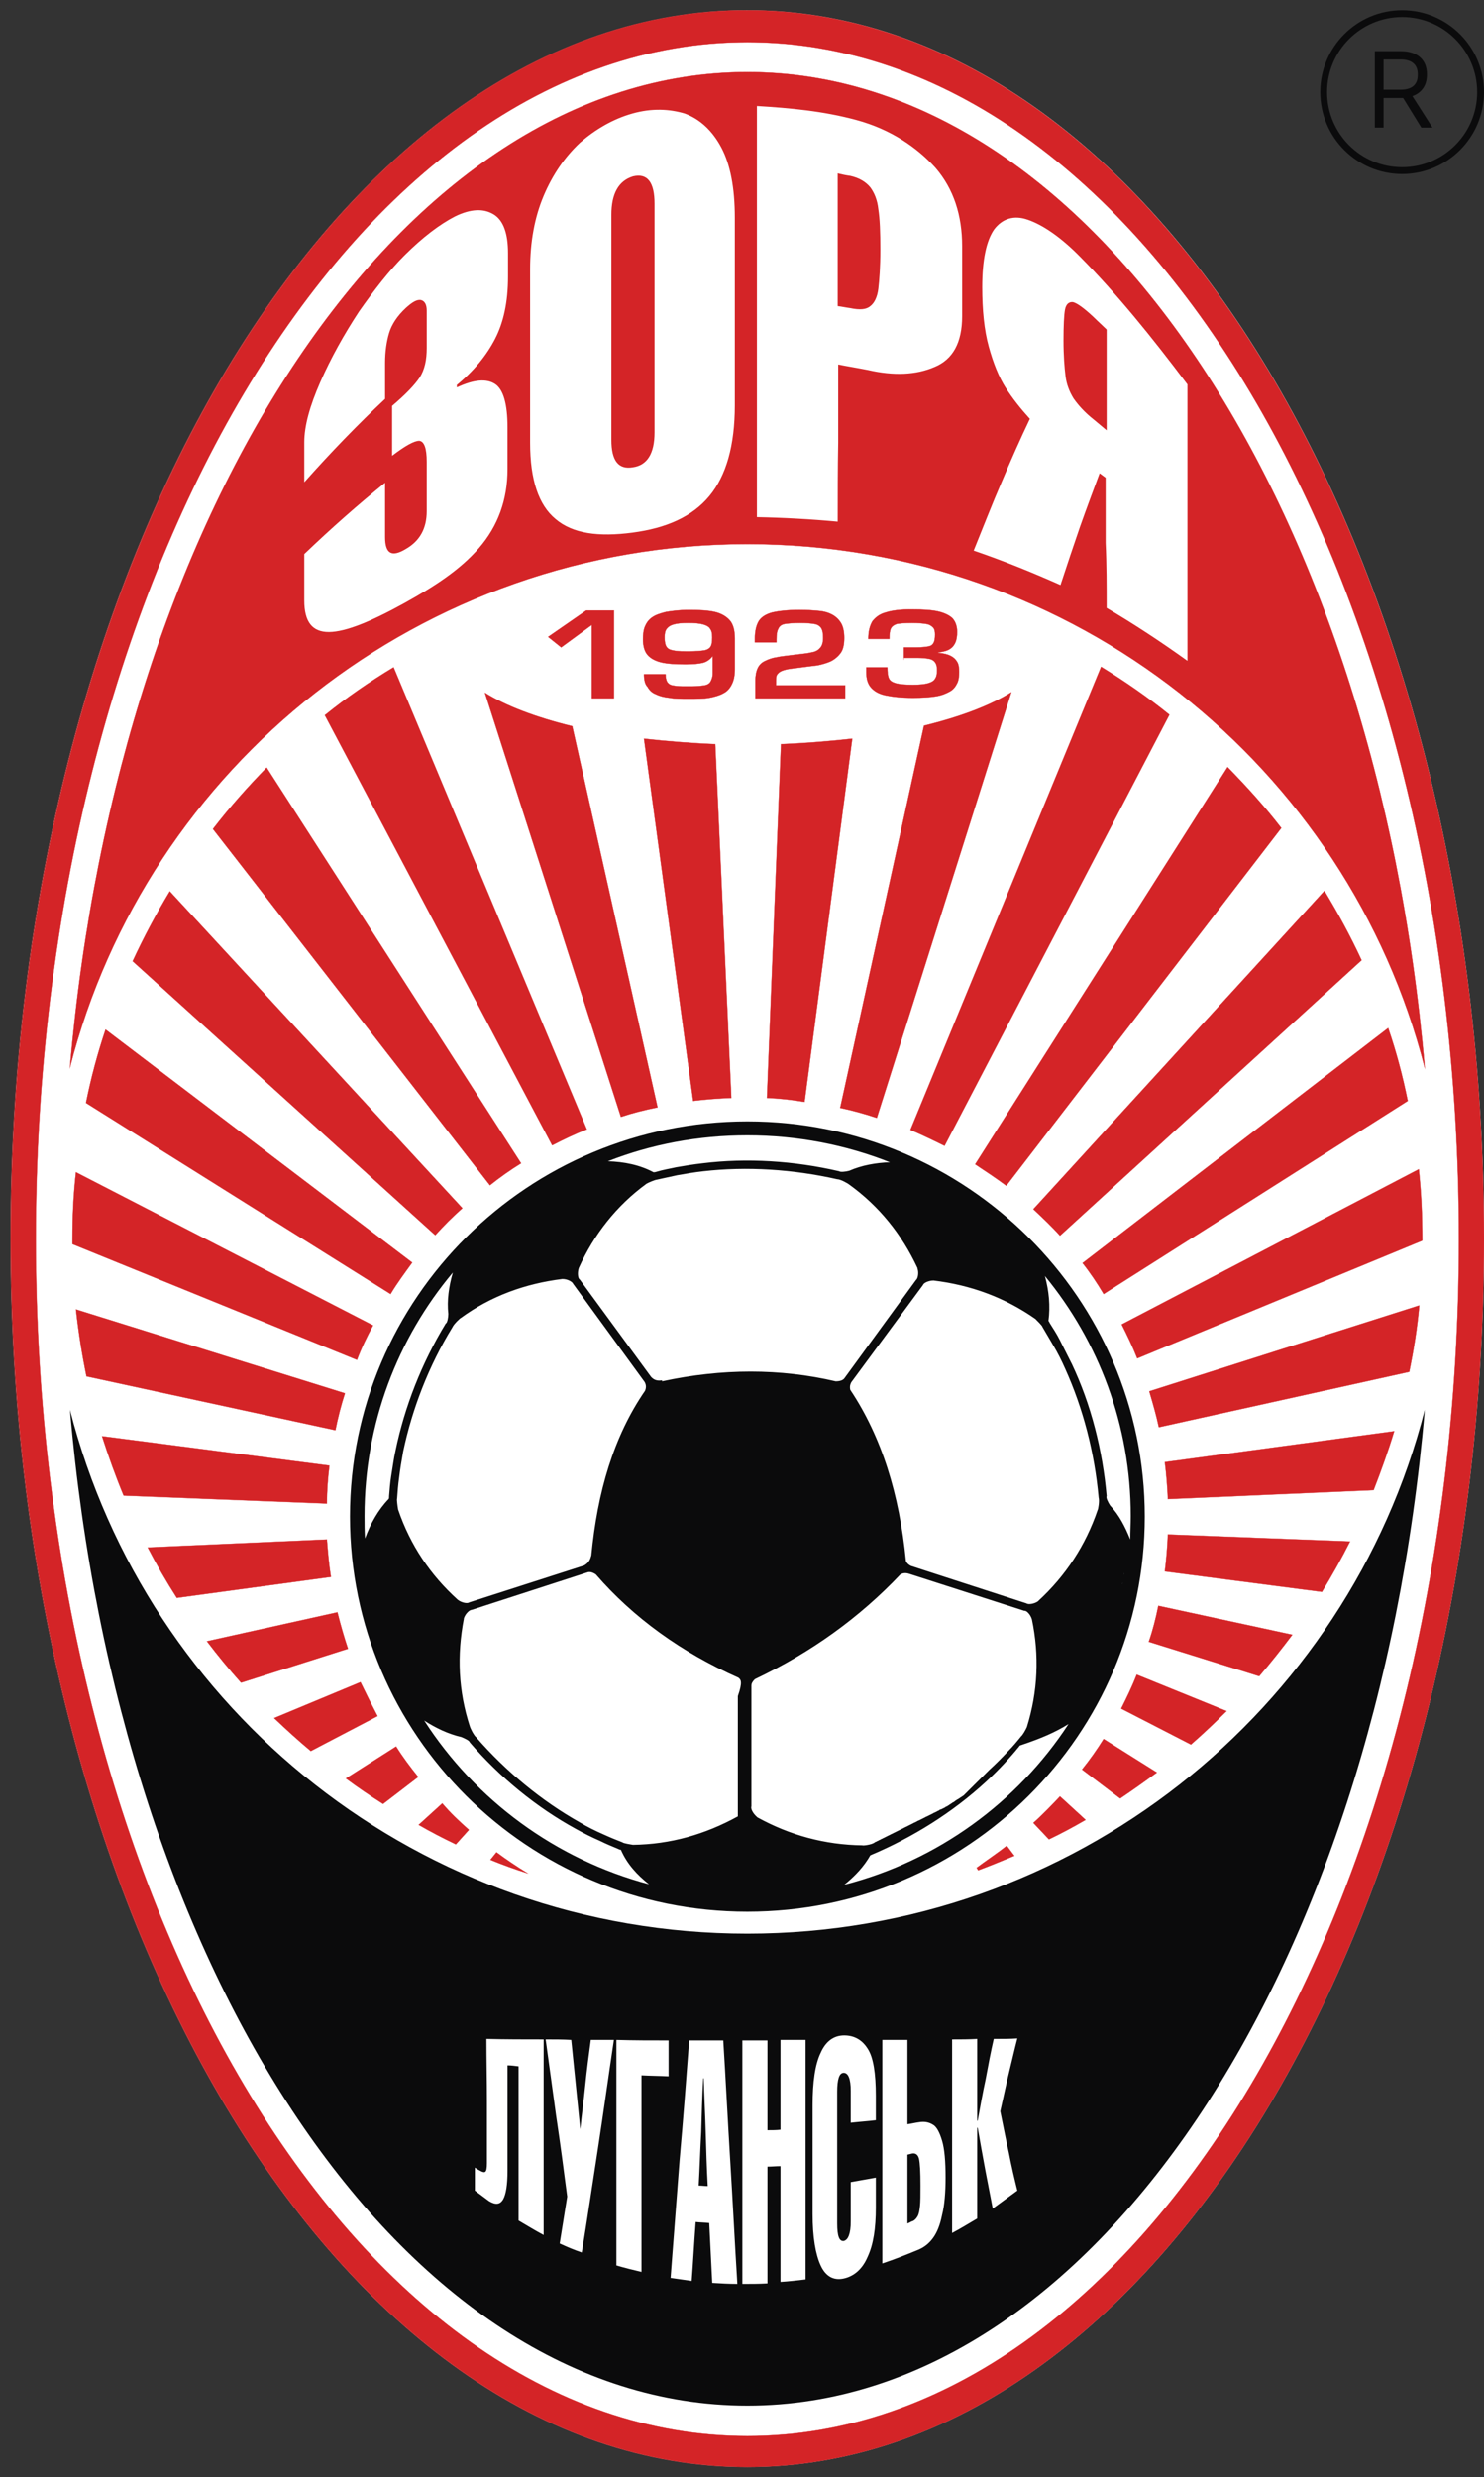
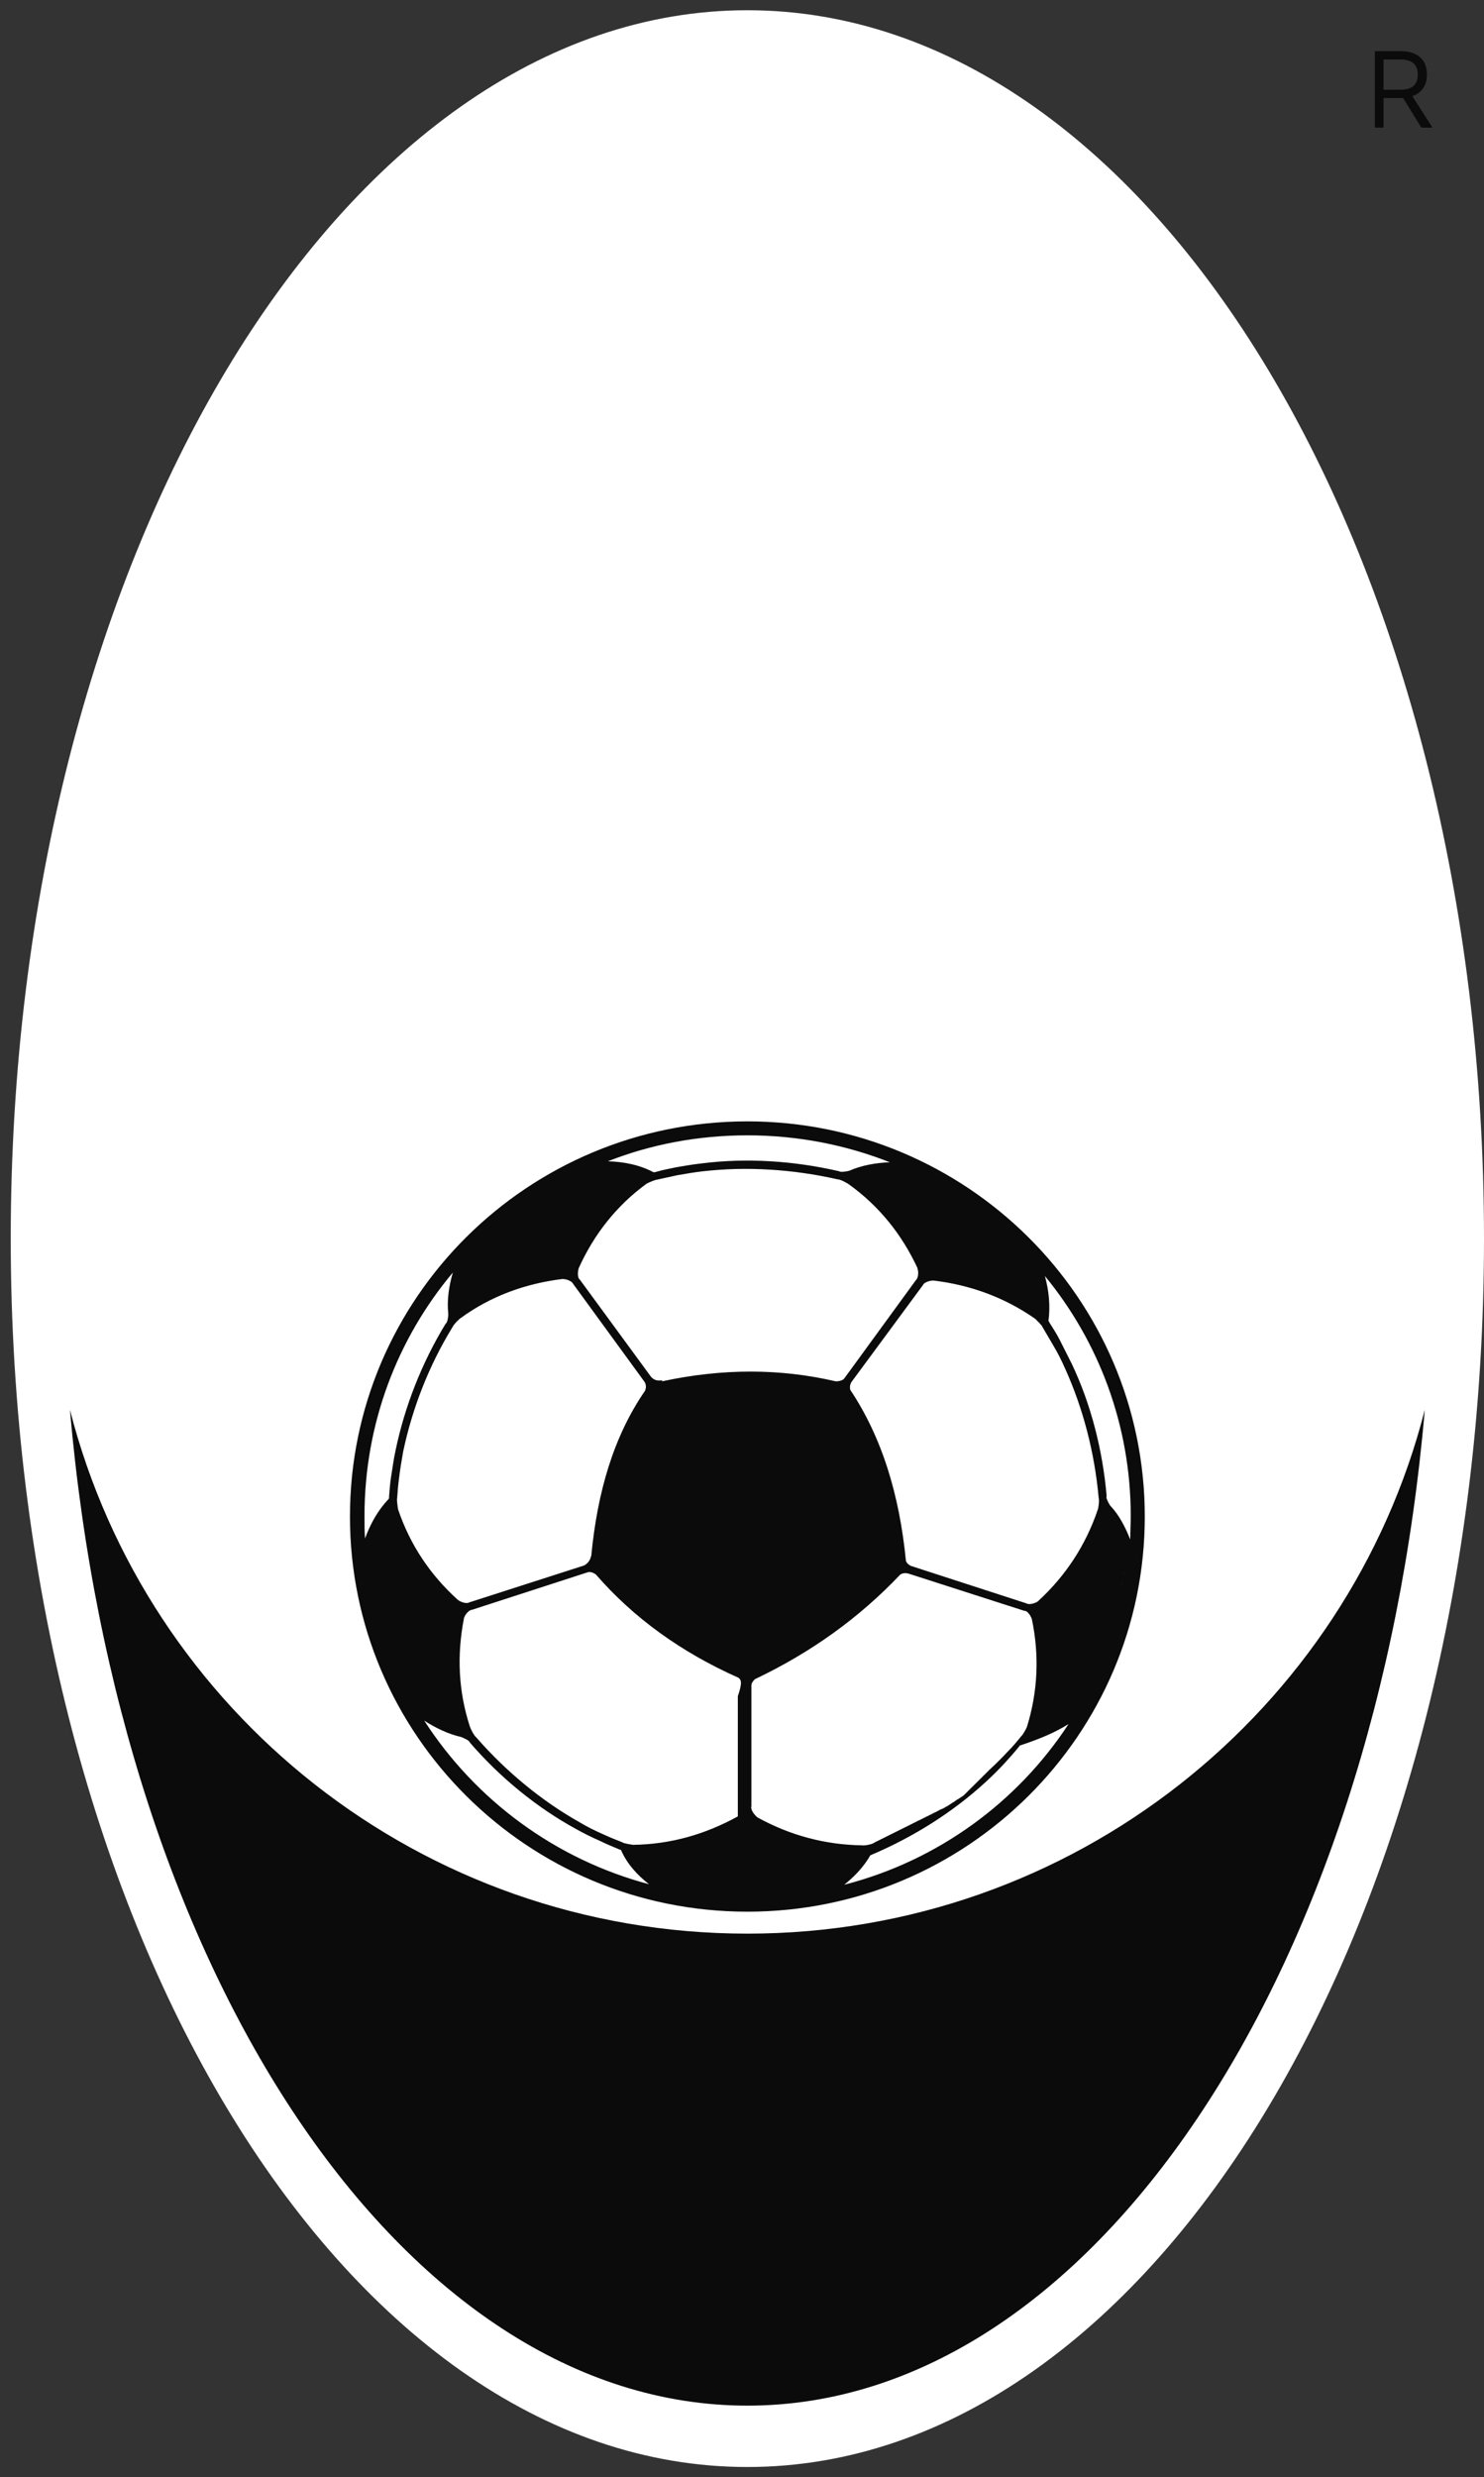
<svg xmlns="http://www.w3.org/2000/svg" width="145" height="242" viewBox="0 0 145 242" fill="none">
  <rect x="0" y="0" width="145" height="242" fill="#333333" stroke="none" />
  <path d="M145 121C145 187.239 112.787 241 73.024 241C33.261 241 1.049 187.288 1.049 121C1.049 54.712 33.261 1 73.024 1C112.787 1 145 54.712 145 121Z" fill="white" />
  <path fill-rule="evenodd" clip-rule="evenodd" d="M87.979 153.803C84.007 157.994 79.301 161.406 73.76 164.038C73.564 164.233 73.417 164.428 73.417 164.672V176.467C73.319 176.711 73.613 177.198 73.957 177.491L74.005 177.54C77.192 179.294 80.624 180.22 84.253 180.269C84.302 180.318 85.184 180.22 85.478 179.977C85.528 179.928 85.626 179.928 85.675 179.879C85.724 179.83 85.822 179.83 85.871 179.782C85.92 179.733 86.018 179.733 86.067 179.684C86.116 179.635 86.214 179.635 86.263 179.587C86.312 179.538 86.41 179.538 86.459 179.489L86.655 179.392L86.851 179.294L87.047 179.197C87.096 179.148 87.195 179.148 87.243 179.099L87.44 179.002L87.636 178.904L87.832 178.807L88.028 178.709C88.077 178.661 88.175 178.661 88.224 178.612L88.42 178.514C88.469 178.466 88.567 178.466 88.616 178.417L88.812 178.319L89.009 178.222L89.205 178.124C89.254 178.076 89.303 178.076 89.401 178.027L89.597 177.929C89.646 177.881 89.695 177.881 89.793 177.832L89.989 177.734L90.185 177.637L90.381 177.54C90.43 177.491 90.48 177.491 90.578 177.442L90.774 177.345L90.97 177.247L91.166 177.15C91.215 177.101 91.264 177.101 91.362 177.052L91.558 176.955C91.607 176.906 91.656 176.906 91.754 176.857C91.803 176.808 91.852 176.76 91.95 176.76L92.147 176.662L92.343 176.565C92.392 176.516 92.441 176.467 92.539 176.467C92.588 176.419 92.637 176.37 92.686 176.37C92.735 176.321 92.784 176.272 92.833 176.272C92.882 176.224 92.931 176.175 92.98 176.175C93.029 176.126 93.078 176.077 93.127 176.077L93.274 175.98C93.323 175.931 93.372 175.882 93.421 175.882C93.47 175.834 93.519 175.785 93.568 175.785L93.715 175.687L93.862 175.59L94.01 175.492L94.157 175.395C94.206 175.346 94.255 175.297 94.304 175.249C94.353 175.2 94.402 175.151 94.451 175.103L94.598 174.956C94.647 174.908 94.696 174.859 94.745 174.81C94.794 174.761 94.843 174.713 94.892 174.664C94.941 174.615 94.99 174.566 95.039 174.518L95.186 174.371C95.235 174.323 95.284 174.274 95.333 174.225C95.382 174.176 95.431 174.128 95.481 174.079C95.529 174.03 95.579 173.981 95.628 173.933C95.677 173.884 95.726 173.835 95.775 173.787C95.824 173.738 95.873 173.689 95.922 173.64C95.971 173.592 96.02 173.543 96.069 173.494C96.118 173.445 96.167 173.397 96.216 173.348C96.265 173.299 96.314 173.25 96.363 173.202C96.412 173.153 96.461 173.104 96.51 173.055C96.559 173.007 96.608 172.958 96.657 172.909C97.295 172.324 97.883 171.739 98.471 171.106C98.962 170.618 99.403 170.082 99.795 169.595C99.893 169.546 100.236 168.961 100.334 168.717C101.413 165.257 101.56 161.699 100.825 158.189C100.678 157.702 100.285 157.312 100.089 157.361L88.862 153.754C88.42 153.608 88.175 153.705 87.979 153.803ZM83.076 135.769C86.165 140.399 87.881 146.004 88.518 152.487C88.616 152.73 88.812 152.877 89.009 152.974L100.285 156.63C100.481 156.776 101.07 156.678 101.413 156.435L101.462 156.386C104.11 153.949 106.071 150.976 107.248 147.515C107.297 147.466 107.444 146.638 107.346 146.297C106.953 141.91 105.826 137.572 104.061 133.673C103.717 132.893 103.325 132.113 102.884 131.382C102.541 130.797 102.198 130.212 101.854 129.627C101.854 129.53 101.364 129.042 101.168 128.847C98.177 126.752 94.843 125.533 91.215 125.094C90.725 125.094 90.234 125.338 90.185 125.533L83.174 135.038C83.027 135.33 83.027 135.525 83.076 135.769ZM64.69 134.94C70.573 133.673 76.212 133.673 81.654 134.94C82.046 134.94 82.39 134.843 82.537 134.599L89.499 125.046C89.695 124.899 89.793 124.315 89.646 123.925V123.876C88.126 120.61 85.92 117.832 82.929 115.687C82.88 115.639 82.144 115.2 81.801 115.2C77.487 114.225 72.976 113.933 68.71 114.42C67.828 114.518 66.994 114.664 66.161 114.81C65.474 114.956 64.837 115.103 64.151 115.249C64.052 115.249 63.415 115.492 63.17 115.639C60.228 117.783 58.022 120.61 56.551 123.876C56.404 124.315 56.453 124.899 56.649 124.997L63.611 134.501C63.955 134.891 64.347 134.891 64.69 134.843V134.94ZM57.777 151.951C58.365 145.809 59.934 140.35 63.023 135.866C63.17 135.525 63.121 135.232 62.974 134.989L56.012 125.436C55.914 125.192 55.423 124.948 54.982 124.948H54.933C51.354 125.387 47.971 126.605 45.029 128.75C44.98 128.75 44.343 129.335 44.196 129.676C41.891 133.429 40.273 137.621 39.391 141.813C39.243 142.641 39.096 143.518 38.998 144.347C38.9 145.029 38.851 145.712 38.802 146.394C38.753 146.492 38.851 147.174 38.9 147.466C40.077 150.927 42.038 153.852 44.735 156.289C45.127 156.581 45.666 156.678 45.862 156.532L57.09 152.925C57.581 152.633 57.679 152.292 57.777 151.951ZM72.142 163.892C66.553 161.406 61.895 158.043 58.218 153.803C57.924 153.608 57.63 153.51 57.385 153.608L46.108 157.263C45.862 157.263 45.47 157.653 45.323 158.092V158.141C44.637 161.699 44.784 165.208 45.912 168.669C45.912 168.717 46.255 169.497 46.549 169.741C49.442 173.055 52.923 175.931 56.649 178.027C57.385 178.466 58.169 178.856 58.953 179.197C59.591 179.489 60.179 179.733 60.817 179.977C60.915 180.074 61.552 180.172 61.846 180.22C65.523 180.172 68.906 179.197 72.093 177.442V165.696C72.584 164.282 72.388 164.087 72.142 163.892ZM104.404 168.425C99.403 176.077 91.607 181.78 82.488 184.12C83.517 183.291 84.4 182.365 85.037 181.244C89.205 179.489 93.078 177.052 96.314 174.079C96.951 173.494 97.589 172.86 98.177 172.227C98.618 171.739 99.06 171.252 99.452 170.765C99.55 170.667 99.599 170.57 99.648 170.521C101.854 169.79 103.129 169.205 104.404 168.425ZM102.099 124.656C107.346 131.041 110.484 139.229 110.484 148.1C110.484 148.88 110.435 149.611 110.435 150.391C109.944 149.172 109.356 148.003 108.473 147.077C108.277 146.784 108.032 146.297 108.13 146.15C107.738 141.666 106.61 137.231 104.747 133.283C104.355 132.503 103.963 131.723 103.57 130.943C103.276 130.358 102.933 129.822 102.59 129.286C102.541 129.189 102.492 129.091 102.443 129.042C102.639 127.58 102.492 126.118 102.099 124.656ZM59.395 113.445C63.611 111.788 68.22 110.911 73.025 110.911C77.928 110.911 82.635 111.837 86.949 113.543C85.576 113.592 84.204 113.835 82.978 114.371C82.635 114.469 82.095 114.518 81.997 114.42C77.585 113.397 72.976 113.104 68.661 113.64C67.779 113.738 66.896 113.884 66.063 114.03C65.425 114.176 64.788 114.274 64.151 114.469C64.004 114.518 63.905 114.518 63.856 114.518C62.484 113.787 60.964 113.494 59.395 113.445ZM35.664 150.293C35.615 149.562 35.615 148.831 35.615 148.1C35.615 139.034 38.851 130.748 44.245 124.315C43.852 125.679 43.656 127.044 43.803 128.36C43.803 128.701 43.705 129.237 43.558 129.286C41.205 133.137 39.538 137.426 38.655 141.666C38.459 142.544 38.361 143.372 38.214 144.25C38.116 144.883 38.067 145.517 38.018 146.15C38.018 146.297 38.018 146.394 37.969 146.443C36.939 147.515 36.204 148.831 35.664 150.293ZM63.415 184.071C54.247 181.634 46.451 175.834 41.45 168.084C42.578 168.815 43.803 169.4 45.078 169.692C45.421 169.838 45.862 170.033 45.912 170.228C48.853 173.64 52.432 176.565 56.257 178.661C57.041 179.099 57.826 179.489 58.61 179.83C59.199 180.123 59.787 180.367 60.375 180.61C60.473 180.659 60.571 180.708 60.669 180.708C61.258 182.072 62.238 183.145 63.415 184.071ZM73.025 186.752C51.55 186.752 34.194 169.449 34.194 148.149C34.194 126.8 51.599 109.546 73.025 109.546C94.451 109.546 111.856 126.849 111.856 148.149C111.856 169.449 94.5 186.752 73.025 186.752ZM109.65 154.778C109.65 154.729 109.699 154.631 109.699 154.583C109.699 154.631 109.65 154.68 109.65 154.778ZM109.797 153.9C109.797 153.803 109.846 153.754 109.846 153.657C109.846 153.705 109.797 153.803 109.797 153.9ZM139.215 137.718C134.459 192.747 106.659 235.005 73.025 235.005C39.391 235.005 11.591 192.747 6.835 137.718C14.336 167.109 41.107 188.896 73.025 188.896C104.894 188.896 131.713 167.109 139.215 137.718Z" fill="#0B0B0C" />
-   <path fill-rule="evenodd" clip-rule="evenodd" d="M98.373 180.318L99.108 181.292C97.931 181.78 96.755 182.267 95.578 182.706L95.431 182.462C96.411 181.731 97.441 181.049 98.373 180.318ZM73.024 1H72.975C33.261 1 1.049 54.761 1.049 121C1.049 187.287 33.261 241 73.024 241C112.787 241 145 187.239 145 121C145 54.761 112.787 1.049 73.024 1ZM103.57 175.492L106.07 177.783C104.894 178.465 103.717 179.099 102.491 179.684L100.971 178.075C101.903 177.247 102.736 176.37 103.57 175.492ZM107.835 169.887L113.032 173.153C111.856 174.03 110.679 174.859 109.453 175.687L105.727 172.86C106.512 171.885 107.198 170.911 107.835 169.887ZM111.071 163.599L119.848 167.158C118.72 168.279 117.592 169.351 116.366 170.423L109.551 166.914C110.091 165.842 110.63 164.72 111.071 163.599ZM113.18 156.873L126.27 159.7C125.241 161.065 124.162 162.43 123.034 163.746L112.248 160.383C112.64 159.262 112.934 158.092 113.18 156.873ZM114.111 149.903L131.909 150.586C131.075 152.243 130.144 153.9 129.163 155.508L113.817 153.51C113.964 152.34 114.062 151.122 114.111 149.903ZM113.817 142.836L136.223 139.814C135.635 141.764 134.949 143.664 134.213 145.565L114.111 146.443C114.062 145.224 113.964 144.006 113.817 142.836ZM112.297 135.915L138.675 127.531C138.479 129.725 138.136 131.869 137.694 134.014L113.229 139.424C112.983 138.254 112.64 137.084 112.297 135.915ZM109.6 129.383L138.626 114.225C138.871 116.467 138.969 118.758 138.969 121.049V121.195L111.12 132.698C110.679 131.577 110.14 130.456 109.6 129.383ZM105.776 123.388L135.635 100.431C136.42 102.722 137.057 105.11 137.547 107.547L107.835 126.41C107.198 125.338 106.512 124.314 105.776 123.388ZM100.971 118.124L129.408 87.028C130.732 89.221 131.958 91.463 133.037 93.803L103.57 120.708C102.736 119.781 101.854 118.953 100.971 118.124ZM95.284 113.738L119.946 74.94C121.809 76.841 123.574 78.79 125.192 80.886L98.324 115.833C97.343 115.102 96.313 114.42 95.284 113.738ZM88.959 110.374L107.59 65.143C109.895 66.556 112.15 68.116 114.258 69.822L92.293 111.934C91.214 111.398 90.087 110.862 88.959 110.374ZM82.095 108.23L90.283 70.894C93.862 70.017 96.804 68.896 98.814 67.629L85.674 109.205C84.497 108.815 83.272 108.474 82.095 108.23ZM74.936 107.255L76.309 72.698C78.712 72.6 81.065 72.405 83.272 72.162L78.614 107.645C77.437 107.45 76.162 107.304 74.936 107.255ZM67.729 107.547L62.924 72.162C65.13 72.405 67.484 72.6 69.886 72.698L71.455 107.255C70.181 107.304 68.955 107.401 67.729 107.547ZM60.669 109.107L47.382 67.677C49.392 68.945 52.334 70.066 55.913 70.943L64.248 108.181C63.022 108.425 61.846 108.717 60.669 109.107ZM53.952 111.885L31.741 69.871C33.85 68.165 36.105 66.605 38.458 65.192L57.335 110.326C56.207 110.764 55.08 111.301 53.952 111.885ZM47.872 115.785L20.808 80.984C22.426 78.888 24.191 76.889 26.054 74.989L50.912 113.64C49.882 114.274 48.853 115.005 47.872 115.785ZM42.528 120.659L12.963 93.9C14.042 91.561 15.267 89.27 16.591 87.076L45.175 118.027C44.244 118.855 43.361 119.733 42.528 120.659ZM38.164 126.41L8.403 107.742C8.894 105.305 9.531 102.917 10.315 100.578L40.273 123.34C39.537 124.363 38.802 125.338 38.164 126.41ZM34.879 132.844L7.079 121.536C7.079 121.39 7.079 121.195 7.079 121.049C7.079 118.855 7.178 116.662 7.423 114.517L36.448 129.481C35.86 130.553 35.321 131.674 34.879 132.844ZM32.771 139.716L8.452 134.452C8.011 132.308 7.668 130.163 7.423 127.921L33.703 136.11C33.31 137.328 33.016 138.498 32.771 139.716ZM31.938 146.881L12.081 146.101C11.296 144.201 10.61 142.3 9.972 140.301L32.183 143.177C32.035 144.396 31.938 145.614 31.938 146.881ZM32.33 154.046L17.278 156.093C16.248 154.485 15.316 152.876 14.434 151.171L31.938 150.391C32.035 151.609 32.134 152.828 32.33 154.046ZM33.997 161.065L23.553 164.379C22.377 163.063 21.298 161.747 20.219 160.334L32.967 157.507C33.261 158.677 33.605 159.895 33.997 161.065ZM36.889 167.645L30.369 171.057C29.143 170.033 27.966 168.961 26.789 167.84L35.222 164.331C35.762 165.452 36.301 166.524 36.889 167.645ZM40.861 173.591L37.429 176.223C36.203 175.443 34.977 174.615 33.801 173.738L38.704 170.618C39.341 171.642 40.076 172.617 40.861 173.591ZM45.813 178.758L44.538 180.171C43.312 179.586 42.087 178.953 40.91 178.27L43.214 176.175C43.999 177.101 44.881 177.929 45.813 178.758ZM51.549 182.998C50.324 182.608 49.098 182.17 47.921 181.682L48.51 180.951C49.49 181.682 50.52 182.365 51.549 182.998ZM88.322 64.461V63.242H89.547C90.087 63.242 90.479 63.193 90.724 63.145C90.969 63.096 91.116 62.998 91.214 62.803C91.312 62.657 91.361 62.365 91.361 61.975C91.361 61.682 91.312 61.439 91.165 61.292C91.018 61.146 90.822 61 90.479 60.951C90.185 60.903 89.694 60.854 89.106 60.854C88.42 60.854 87.929 60.903 87.635 60.951C87.341 61.049 87.145 61.195 87.047 61.39C86.949 61.585 86.9 61.926 86.9 62.413H84.84C84.84 61.682 84.987 61.146 85.233 60.708C85.527 60.318 85.968 59.976 86.556 59.83C87.145 59.635 87.978 59.538 89.008 59.538C90.136 59.538 91.018 59.587 91.656 59.733C92.293 59.879 92.783 60.123 93.077 60.415C93.372 60.756 93.519 61.195 93.519 61.731C93.519 62.121 93.47 62.462 93.372 62.706C93.273 62.95 93.126 63.193 92.832 63.388C92.538 63.583 92.146 63.681 91.656 63.73V63.778C92.195 63.827 92.587 63.924 92.881 64.071C93.175 64.217 93.372 64.412 93.519 64.656C93.666 64.899 93.715 65.24 93.715 65.63C93.715 66.069 93.666 66.459 93.519 66.751C93.372 67.044 93.175 67.336 92.832 67.531C92.489 67.726 92.048 67.921 91.459 68.019C90.871 68.116 90.136 68.165 89.204 68.165C88.076 68.165 87.194 68.067 86.507 67.921C85.821 67.775 85.38 67.483 85.086 67.141C84.791 66.8 84.644 66.313 84.644 65.679V65.192H86.704C86.704 65.679 86.753 66.069 86.851 66.264C86.949 66.508 87.194 66.654 87.537 66.751C87.88 66.849 88.42 66.898 89.204 66.898C89.841 66.898 90.332 66.849 90.675 66.751C91.018 66.654 91.263 66.508 91.361 66.313C91.508 66.118 91.558 65.825 91.558 65.484C91.558 65.143 91.508 64.899 91.361 64.704C91.263 64.558 91.067 64.412 90.773 64.363C90.528 64.314 90.136 64.266 89.645 64.266H88.322V64.461ZM82.585 66.946V68.214H73.809V66.459C73.809 65.972 73.907 65.533 74.054 65.24C74.201 64.948 74.446 64.704 74.789 64.558C75.084 64.412 75.476 64.266 75.868 64.217C76.26 64.119 76.849 64.071 77.584 63.973C78.368 63.876 78.957 63.827 79.3 63.73C79.643 63.681 79.938 63.535 80.134 63.291C80.33 63.096 80.428 62.755 80.428 62.316C80.428 61.877 80.379 61.585 80.232 61.341C80.085 61.146 79.888 61 79.545 60.951C79.251 60.903 78.81 60.854 78.172 60.854C77.535 60.854 77.045 60.903 76.701 60.951C76.407 61 76.162 61.146 76.064 61.39C75.917 61.634 75.868 61.975 75.868 62.462V62.755H73.76V62.365C73.76 61.634 73.907 61.049 74.152 60.659C74.397 60.269 74.887 59.976 75.476 59.83C76.113 59.684 76.996 59.587 78.123 59.587C78.908 59.587 79.545 59.635 80.035 59.684C80.575 59.733 81.016 59.879 81.359 60.074C81.703 60.269 81.997 60.561 82.193 60.903C82.389 61.244 82.487 61.731 82.487 62.316C82.487 62.95 82.389 63.437 82.144 63.778C81.899 64.119 81.555 64.412 81.163 64.607C80.722 64.802 80.33 64.899 79.888 64.997C79.447 65.046 78.712 65.143 77.584 65.289C77.045 65.338 76.653 65.435 76.407 65.533C76.162 65.63 76.015 65.777 75.917 65.923C75.819 66.069 75.819 66.362 75.819 66.703V66.946H82.585ZM69.592 62.267C69.592 61.877 69.543 61.634 69.396 61.439C69.298 61.244 69.053 61.097 68.71 61C68.367 60.903 67.876 60.854 67.239 60.854C66.601 60.854 66.16 60.903 65.817 61C65.474 61.097 65.278 61.244 65.13 61.439C64.983 61.634 64.934 61.926 64.934 62.267C64.934 62.608 64.983 62.852 65.032 62.998C65.082 63.145 65.18 63.291 65.327 63.388C65.474 63.486 65.719 63.535 66.013 63.583C66.307 63.632 66.749 63.632 67.288 63.632C68.023 63.632 68.514 63.583 68.808 63.535C69.102 63.486 69.347 63.34 69.445 63.145C69.543 62.998 69.592 62.706 69.592 62.267ZM62.924 65.874H65.032C65.032 66.166 65.082 66.41 65.18 66.605C65.278 66.751 65.425 66.898 65.67 66.946C65.915 66.995 66.209 67.044 66.65 67.044H67.68C68.17 67.044 68.563 66.995 68.857 66.946C69.151 66.898 69.347 66.751 69.445 66.556C69.543 66.362 69.641 66.118 69.641 65.777V64.071C69.396 64.412 69.053 64.656 68.661 64.753C68.268 64.85 67.68 64.899 66.994 64.899C66.013 64.899 65.18 64.85 64.591 64.704C64.003 64.558 63.562 64.314 63.267 63.973C62.973 63.632 62.826 63.096 62.826 62.462C62.826 61.975 62.875 61.536 63.022 61.195C63.169 60.854 63.365 60.561 63.709 60.318C64.052 60.074 64.493 59.928 65.082 59.782C65.67 59.684 66.405 59.587 67.337 59.587C68.367 59.587 69.2 59.635 69.837 59.782C70.475 59.928 70.965 60.22 71.308 60.61C71.651 61 71.799 61.634 71.799 62.365V65.387C71.799 65.972 71.701 66.459 71.504 66.849C71.308 67.239 71.063 67.531 70.671 67.726C70.328 67.921 69.837 68.067 69.298 68.165C68.759 68.262 68.072 68.262 67.288 68.262C66.552 68.262 65.915 68.262 65.425 68.165C64.934 68.116 64.493 68.019 64.101 67.824C63.709 67.677 63.464 67.434 63.267 67.093C63.022 66.849 62.924 66.41 62.924 65.874ZM59.982 59.684V68.214H57.825V61.049L54.834 63.242L53.559 62.218L57.286 59.635H59.982V59.684ZM73.024 7.044C106.61 7.044 134.458 49.302 139.214 104.331C131.713 74.94 104.943 53.153 73.024 53.153C41.155 53.153 14.336 74.891 6.834 104.282C11.59 49.302 39.439 7.044 73.024 7.044ZM73.024 4.119C111.414 4.119 142.548 56.467 142.548 121.049C142.548 185.63 111.414 237.978 73.024 237.978C34.634 237.978 3.5 185.63 3.5 121.049C3.5 56.467 34.634 4.119 73.024 4.119Z" fill="#D42427" />
-   <path d="M73.025 1C112.738 1 144.951 54.761 144.951 121C144.951 187.287 112.738 241 72.975 241C33.212 241 1 187.239 1 121C1 54.761 33.212 1 72.926 1M98.373 180.318L99.108 181.292C97.931 181.78 96.755 182.267 95.578 182.706L95.431 182.462C96.412 181.731 97.441 181.049 98.373 180.318ZM103.57 175.492L106.07 177.783C104.894 178.465 103.717 179.099 102.491 179.684L100.971 178.075C101.903 177.247 102.736 176.37 103.57 175.492ZM107.836 169.887L113.033 173.153C111.856 174.03 110.679 174.859 109.453 175.687L105.727 172.86C106.512 171.885 107.198 170.911 107.836 169.887ZM111.071 163.599L119.848 167.158C118.72 168.279 117.592 169.351 116.367 170.423L109.552 166.914C110.091 165.842 110.63 164.72 111.071 163.599ZM113.18 156.873L126.271 159.7C125.241 161.065 124.162 162.43 123.035 163.746L112.248 160.383C112.64 159.262 112.935 158.092 113.18 156.873ZM114.111 149.903L131.909 150.586C131.076 152.243 130.144 153.9 129.163 155.508L113.817 153.51C113.964 152.34 114.062 151.122 114.111 149.903ZM113.817 142.836L136.224 139.814C135.635 141.764 134.949 143.664 134.213 145.565L114.111 146.443C114.062 145.224 113.964 144.006 113.817 142.836ZM112.297 135.915L138.675 127.531C138.479 129.725 138.136 131.869 137.695 134.014L113.229 139.424C112.984 138.254 112.64 137.084 112.297 135.915ZM109.601 129.383L138.626 114.225C138.871 116.467 138.969 118.758 138.969 121.049V121.195L111.12 132.698C110.679 131.577 110.14 130.456 109.601 129.383ZM105.776 123.388L135.635 100.431C136.42 102.722 137.057 105.11 137.547 107.547L107.836 126.41C107.198 125.338 106.512 124.314 105.776 123.388ZM100.971 118.124L129.409 87.028C130.732 89.221 131.958 91.463 133.037 93.803L103.57 120.708C102.736 119.781 101.854 118.953 100.971 118.124ZM95.284 113.738L119.946 74.94C121.809 76.841 123.574 78.79 125.192 80.886L98.324 115.833C97.343 115.102 96.314 114.42 95.284 113.738ZM88.959 110.374L107.59 65.143C109.895 66.556 112.15 68.116 114.258 69.822L92.293 111.934C91.215 111.398 90.087 110.862 88.959 110.374ZM82.095 108.23L90.283 70.894C93.862 70.017 96.804 68.896 98.814 67.629L85.674 109.205C84.497 108.815 83.272 108.474 82.095 108.23ZM74.937 107.255L76.309 72.698C78.712 72.6 81.065 72.405 83.272 72.162L78.614 107.645C77.437 107.45 76.162 107.304 74.937 107.255ZM67.729 107.547L62.924 72.162C65.131 72.405 67.484 72.6 69.887 72.698L71.456 107.255C70.181 107.304 68.955 107.401 67.729 107.547ZM60.669 109.107L47.382 67.677C49.392 68.945 52.334 70.066 55.913 70.943L64.248 108.181C63.023 108.425 61.846 108.717 60.669 109.107ZM53.952 111.885L31.742 69.871C33.85 68.165 36.105 66.605 38.459 65.192L57.335 110.326C56.207 110.764 55.08 111.301 53.952 111.885ZM47.872 115.785L20.808 80.984C22.426 78.888 24.191 76.889 26.054 74.989L50.912 113.64C49.883 114.274 48.853 115.005 47.872 115.785ZM42.528 120.659L12.963 93.9C14.042 91.561 15.268 89.27 16.591 87.076L45.176 118.027C44.244 118.855 43.362 119.733 42.528 120.659ZM38.164 126.41L8.403 107.742C8.894 105.305 9.531 102.917 10.316 100.578L40.273 123.34C39.537 124.363 38.802 125.338 38.164 126.41ZM34.88 132.844L7.08 121.536C7.08 121.39 7.08 121.195 7.08 121.049C7.08 118.855 7.178 116.662 7.423 114.517L36.448 129.481C35.86 130.553 35.321 131.674 34.88 132.844ZM32.771 139.716L8.453 134.452C8.011 132.308 7.668 130.163 7.423 127.921L33.703 136.11C33.31 137.328 33.016 138.498 32.771 139.716ZM31.938 146.881L12.081 146.101C11.296 144.201 10.61 142.3 9.972 140.301L32.183 143.177C32.036 144.396 31.938 145.614 31.938 146.881ZM32.33 154.046L17.278 156.093C16.248 154.485 15.317 152.876 14.434 151.171L31.938 150.391C32.036 151.609 32.134 152.828 32.33 154.046ZM33.997 161.065L23.554 164.379C22.377 163.063 21.298 161.747 20.22 160.334L32.967 157.507C33.261 158.677 33.605 159.895 33.997 161.065ZM36.89 167.645L30.369 171.057C29.143 170.033 27.966 168.961 26.79 167.84L35.223 164.331C35.762 165.452 36.301 166.524 36.89 167.645ZM40.861 173.591L37.429 176.223C36.203 175.443 34.977 174.615 33.801 173.738L38.704 170.618C39.341 171.642 40.077 172.617 40.861 173.591ZM45.813 178.758L44.538 180.171C43.313 179.586 42.087 178.953 40.91 178.27L43.215 176.175C43.999 177.101 44.882 177.929 45.813 178.758ZM51.55 182.998C50.324 182.608 49.098 182.17 47.921 181.682L48.51 180.951C49.49 181.682 50.52 182.365 51.55 182.998ZM88.322 64.461V63.242H89.547C90.087 63.242 90.479 63.193 90.724 63.145C90.969 63.096 91.116 62.998 91.215 62.803C91.312 62.657 91.362 62.365 91.362 61.975C91.362 61.682 91.312 61.439 91.165 61.292C91.018 61.146 90.822 61 90.479 60.951C90.185 60.903 89.695 60.854 89.106 60.854C88.42 60.854 87.93 60.903 87.635 60.951C87.341 61.049 87.145 61.195 87.047 61.39C86.949 61.585 86.9 61.926 86.9 62.413H84.841C84.841 61.682 84.988 61.146 85.233 60.708C85.527 60.318 85.968 59.976 86.557 59.83C87.145 59.635 87.978 59.538 89.008 59.538C90.136 59.538 91.018 59.587 91.656 59.733C92.293 59.879 92.783 60.123 93.078 60.415C93.372 60.756 93.519 61.195 93.519 61.731C93.519 62.121 93.47 62.462 93.372 62.706C93.274 62.95 93.127 63.193 92.832 63.388C92.538 63.583 92.146 63.681 91.656 63.73V63.778C92.195 63.827 92.587 63.924 92.882 64.071C93.176 64.217 93.372 64.412 93.519 64.656C93.666 64.899 93.715 65.24 93.715 65.63C93.715 66.069 93.666 66.459 93.519 66.751C93.372 67.044 93.176 67.336 92.832 67.531C92.489 67.726 92.048 67.921 91.46 68.019C90.871 68.116 90.136 68.165 89.204 68.165C88.077 68.165 87.194 68.067 86.508 67.921C85.821 67.775 85.38 67.483 85.086 67.141C84.792 66.8 84.644 66.313 84.644 65.679V65.192H86.704C86.704 65.679 86.753 66.069 86.851 66.264C86.949 66.508 87.194 66.654 87.537 66.751C87.88 66.849 88.42 66.898 89.204 66.898C89.842 66.898 90.332 66.849 90.675 66.751C91.018 66.654 91.263 66.508 91.362 66.313C91.509 66.118 91.558 65.825 91.558 65.484C91.558 65.143 91.509 64.899 91.362 64.704C91.263 64.558 91.067 64.412 90.773 64.363C90.528 64.314 90.136 64.266 89.645 64.266H88.322V64.461ZM82.585 66.946V68.214H73.809V66.459C73.809 65.972 73.907 65.533 74.054 65.24C74.201 64.948 74.446 64.704 74.79 64.558C75.084 64.412 75.476 64.266 75.868 64.217C76.26 64.119 76.849 64.071 77.584 63.973C78.369 63.876 78.957 63.827 79.3 63.73C79.644 63.681 79.938 63.535 80.134 63.291C80.33 63.096 80.428 62.755 80.428 62.316C80.428 61.877 80.379 61.585 80.232 61.341C80.085 61.146 79.889 61 79.545 60.951C79.251 60.903 78.81 60.854 78.173 60.854C77.535 60.854 77.045 60.903 76.702 60.951C76.407 61 76.162 61.146 76.064 61.39C75.917 61.634 75.868 61.975 75.868 62.462V62.755H73.76V62.365C73.76 61.634 73.907 61.049 74.152 60.659C74.397 60.269 74.888 59.976 75.476 59.83C76.113 59.684 76.996 59.587 78.124 59.587C78.908 59.587 79.545 59.635 80.036 59.684C80.575 59.733 81.016 59.879 81.359 60.074C81.703 60.269 81.997 60.561 82.193 60.903C82.389 61.244 82.487 61.731 82.487 62.316C82.487 62.95 82.389 63.437 82.144 63.778C81.899 64.119 81.556 64.412 81.163 64.607C80.722 64.802 80.33 64.899 79.889 64.997C79.447 65.046 78.712 65.143 77.584 65.289C77.045 65.338 76.653 65.435 76.407 65.533C76.162 65.63 76.015 65.777 75.917 65.923C75.819 66.069 75.819 66.362 75.819 66.703V66.946H82.585ZM69.592 62.267C69.592 61.877 69.543 61.634 69.396 61.439C69.298 61.244 69.053 61.097 68.71 61C68.367 60.903 67.876 60.854 67.239 60.854C66.602 60.854 66.16 60.903 65.817 61C65.474 61.097 65.278 61.244 65.131 61.439C64.984 61.634 64.935 61.926 64.935 62.267C64.935 62.608 64.984 62.852 65.033 62.998C65.082 63.145 65.18 63.291 65.327 63.388C65.474 63.486 65.719 63.535 66.013 63.583C66.307 63.632 66.749 63.632 67.288 63.632C68.023 63.632 68.514 63.583 68.808 63.535C69.102 63.486 69.347 63.34 69.445 63.145C69.543 62.998 69.592 62.706 69.592 62.267ZM62.924 65.874H65.033C65.033 66.166 65.082 66.41 65.18 66.605C65.278 66.751 65.425 66.898 65.67 66.946C65.915 66.995 66.209 67.044 66.651 67.044H67.68C68.171 67.044 68.563 66.995 68.857 66.946C69.151 66.898 69.347 66.751 69.445 66.556C69.543 66.362 69.641 66.118 69.641 65.777V64.071C69.396 64.412 69.053 64.656 68.661 64.753C68.269 64.85 67.68 64.899 66.994 64.899C66.013 64.899 65.18 64.85 64.591 64.704C64.003 64.558 63.562 64.314 63.268 63.973C62.973 63.632 62.826 63.096 62.826 62.462C62.826 61.975 62.875 61.536 63.023 61.195C63.169 60.854 63.366 60.561 63.709 60.318C64.052 60.074 64.493 59.928 65.082 59.782C65.67 59.684 66.406 59.587 67.337 59.587C68.367 59.587 69.2 59.635 69.838 59.782C70.475 59.928 70.965 60.22 71.308 60.61C71.652 61 71.799 61.634 71.799 62.365V65.387C71.799 65.972 71.701 66.459 71.505 66.849C71.308 67.239 71.063 67.531 70.671 67.726C70.328 67.921 69.838 68.067 69.298 68.165C68.759 68.262 68.073 68.262 67.288 68.262C66.553 68.262 65.915 68.262 65.425 68.165C64.935 68.116 64.493 68.019 64.101 67.824C63.709 67.677 63.464 67.434 63.268 67.093C63.023 66.849 62.924 66.41 62.924 65.874ZM59.983 59.684V68.214H57.825V61.049L54.834 63.242L53.56 62.218L57.286 59.635H59.983V59.684ZM73.025 7.044C106.61 7.044 134.459 49.302 139.214 104.331C131.713 74.94 104.943 53.153 73.025 53.153C41.155 53.153 14.336 74.891 6.835 104.282C11.59 49.302 39.439 7.044 73.025 7.044ZM73.025 4.119C111.415 4.119 142.548 56.467 142.548 121.049C142.548 185.63 111.415 237.978 73.025 237.978C34.634 237.978 3.501 185.63 3.501 121.049C3.501 56.467 34.634 4.119 73.025 4.119Z" stroke="#D42427" stroke-width="0.026" stroke-miterlimit="22.926" />
-   <path d="M47.529 199.181C49.392 199.229 51.255 199.229 53.118 199.229C53.118 202.397 53.118 205.614 53.118 208.782C53.118 211.951 53.118 215.168 53.118 218.336C52.285 217.897 51.501 217.41 50.667 216.922C50.667 214.436 50.667 211.902 50.667 209.416C50.667 206.93 50.667 204.396 50.667 201.861C50.324 201.813 49.931 201.764 49.588 201.764C49.588 203.47 49.588 205.224 49.588 206.93C49.588 208.636 49.588 210.391 49.588 212.097C49.588 213.413 49.441 214.388 49.147 214.875C48.853 215.362 48.412 215.411 47.774 215.021C47.333 214.68 46.843 214.339 46.401 213.998C46.401 213.267 46.401 212.487 46.401 211.756C46.548 211.853 46.696 211.951 46.892 212.048C47.137 212.194 47.333 212.243 47.431 212.146C47.529 212.048 47.578 211.804 47.578 211.317C47.578 209.27 47.578 207.272 47.578 205.224C47.578 203.177 47.529 201.228 47.529 199.181ZM54.687 219.164C54.932 217.653 55.178 216.094 55.423 214.583C55.08 211.951 54.736 209.319 54.344 206.735C54.001 204.201 53.658 201.715 53.315 199.229C54.148 199.229 54.982 199.229 55.815 199.278C55.962 200.691 56.109 202.154 56.256 203.616C56.403 205.078 56.55 206.54 56.698 208.003C56.845 206.589 57.041 205.127 57.188 203.665C57.335 202.202 57.531 200.74 57.727 199.278C58.463 199.278 59.247 199.278 59.983 199.278C59.443 202.885 58.953 206.443 58.414 209.952C57.874 213.413 57.384 216.776 56.845 220.042C56.109 219.798 55.423 219.505 54.687 219.164ZM65.327 199.327C63.611 199.327 61.944 199.327 60.228 199.278C60.228 202.934 60.228 206.638 60.228 210.293C60.228 213.949 60.228 217.605 60.228 221.309C61.061 221.553 61.846 221.748 62.679 221.942C62.679 218.726 62.679 215.557 62.679 212.341C62.679 209.124 62.679 205.956 62.679 202.739C63.562 202.787 64.444 202.787 65.327 202.836C65.327 201.666 65.327 200.497 65.327 199.327ZM68.269 213.51C68.563 213.51 68.857 213.559 69.151 213.559C69.053 211.804 69.004 210.05 68.955 208.295C68.906 206.54 68.808 204.786 68.759 203.031C68.759 203.031 68.759 203.031 68.71 203.031C68.612 204.786 68.563 206.54 68.514 208.295C68.416 210.05 68.367 211.756 68.269 213.51ZM67.337 199.327C68.465 199.327 69.592 199.327 70.671 199.327C70.916 203.275 71.112 207.223 71.357 211.22C71.603 215.168 71.799 219.164 72.044 223.112C71.21 223.112 70.426 223.064 69.592 223.015C69.494 221.065 69.396 219.116 69.298 217.166C68.857 217.117 68.416 217.117 67.974 217.068C67.827 218.969 67.729 220.919 67.582 222.82C66.896 222.722 66.209 222.625 65.523 222.527C65.817 218.677 66.111 214.875 66.405 210.976C66.749 207.125 67.043 203.226 67.337 199.327ZM74.986 223.064C74.152 223.112 73.368 223.112 72.534 223.112C72.534 219.164 72.534 215.216 72.534 211.22C72.534 207.272 72.534 203.324 72.534 199.327C73.368 199.327 74.152 199.327 74.986 199.327C74.986 200.789 74.986 202.251 74.986 203.713C74.986 205.176 74.986 206.638 74.986 208.1C75.427 208.1 75.868 208.1 76.26 208.051C76.26 206.589 76.26 205.127 76.26 203.665C76.26 202.202 76.26 200.74 76.26 199.278C77.094 199.278 77.878 199.278 78.712 199.278C78.712 203.177 78.712 207.077 78.712 210.976C78.712 214.875 78.712 218.774 78.712 222.674C77.878 222.771 77.094 222.869 76.26 222.917C76.26 221.016 76.26 219.164 76.26 217.263C76.26 215.362 76.26 213.51 76.26 211.609C75.819 211.609 75.378 211.658 74.986 211.658C74.986 213.559 74.986 215.46 74.986 217.312C74.986 219.262 74.986 221.163 74.986 223.064ZM85.576 212.73C85.576 213.705 85.576 214.68 85.576 215.655C85.576 217.702 85.331 219.262 84.791 220.432C84.301 221.601 83.517 222.332 82.487 222.576C81.457 222.82 80.673 222.381 80.183 221.309C79.692 220.237 79.398 218.579 79.398 216.289C79.398 214.534 79.398 212.73 79.398 210.976C79.398 209.221 79.398 207.418 79.398 205.663C79.398 203.372 79.643 201.666 80.183 200.545C80.673 199.424 81.457 198.839 82.487 198.839C83.468 198.839 84.252 199.278 84.791 200.155C85.331 200.984 85.576 202.544 85.576 204.737C85.576 205.517 85.576 206.345 85.576 207.125C84.743 207.223 83.958 207.272 83.124 207.369C83.124 206.345 83.124 205.273 83.124 204.25C83.124 203.08 82.879 202.495 82.438 202.495C81.997 202.495 81.801 203.129 81.801 204.347C81.801 206.492 81.801 208.636 81.801 210.781C81.801 212.925 81.801 215.07 81.801 217.215C81.801 218.433 81.997 218.969 82.438 218.921C82.879 218.823 83.124 218.189 83.124 217.02C83.124 215.752 83.124 214.436 83.124 213.169C83.909 213.023 84.743 212.877 85.576 212.73ZM88.665 217.215C88.665 216.094 88.665 214.973 88.665 213.852C88.665 212.73 88.665 211.609 88.665 210.488C88.812 210.44 88.91 210.44 89.057 210.391C89.449 210.293 89.695 210.488 89.793 210.878C89.891 211.317 89.94 212.194 89.94 213.51C89.94 214.388 89.94 215.07 89.891 215.509C89.842 215.947 89.793 216.289 89.645 216.532C89.498 216.776 89.302 216.971 89.057 217.02C88.91 217.117 88.763 217.166 88.665 217.215ZM88.665 199.278C87.831 199.278 87.047 199.278 86.213 199.278C86.213 202.934 86.213 206.54 86.213 210.196C86.213 213.852 86.213 217.458 86.213 221.114C87.39 220.724 88.616 220.237 89.793 219.749C90.332 219.505 90.773 219.164 91.165 218.628C91.558 218.092 91.852 217.361 92.048 216.386C92.293 215.411 92.391 214.193 92.391 212.73C92.391 211.122 92.293 209.952 92.048 209.124C91.803 208.295 91.509 207.759 91.165 207.564C90.773 207.32 90.332 207.223 89.793 207.32C89.4 207.369 89.057 207.466 88.665 207.515C88.665 206.15 88.665 204.786 88.665 203.421C88.665 202.007 88.665 200.643 88.665 199.278ZM95.48 216.727C94.647 217.215 93.862 217.702 93.028 218.141C93.028 214.973 93.028 211.853 93.028 208.685C93.028 205.517 93.028 202.397 93.028 199.229C93.862 199.229 94.647 199.229 95.48 199.181C95.48 200.497 95.48 201.813 95.48 203.177C95.48 204.493 95.48 205.809 95.48 207.174C95.48 207.174 95.48 207.174 95.529 207.174C95.774 205.809 96.019 204.445 96.314 203.08C96.559 201.764 96.804 200.448 97.098 199.181C97.882 199.181 98.667 199.181 99.402 199.132C99.108 200.253 98.863 201.374 98.569 202.544C98.275 203.762 98.029 204.981 97.735 206.248C98.029 207.661 98.275 208.977 98.569 210.293C98.814 211.561 99.108 212.828 99.402 213.998C98.618 214.583 97.784 215.168 97 215.752C96.755 214.485 96.51 213.218 96.264 211.951C96.019 210.635 95.774 209.27 95.529 207.856C95.529 207.856 95.529 207.856 95.48 207.856C95.48 209.319 95.48 210.83 95.48 212.292C95.48 213.803 95.48 215.265 95.48 216.727Z" fill="white" />
  <path d="M29.731 54.128C32.379 51.593 34.978 49.303 37.625 47.158C37.625 48.913 37.625 50.716 37.625 52.471C37.625 54.079 38.263 54.469 39.635 53.641C41.008 52.861 41.695 51.642 41.695 49.936C41.695 48.328 41.695 46.719 41.695 45.111C41.695 43.795 41.45 43.112 40.959 43.064C40.469 43.064 39.586 43.551 38.312 44.526C38.312 42.917 38.312 41.309 38.312 39.652C39.635 38.531 40.518 37.605 41.008 36.874C41.499 36.094 41.695 35.168 41.695 33.998C41.695 32.779 41.695 31.561 41.695 30.342C41.695 29.757 41.499 29.416 41.155 29.319C40.763 29.221 40.273 29.514 39.635 30.099C38.802 30.878 38.263 31.707 38.017 32.536C37.772 33.364 37.625 34.339 37.625 35.46C37.625 36.63 37.625 37.8 37.625 38.969C34.978 41.455 32.33 44.185 29.731 47.109C29.731 45.793 29.731 44.526 29.731 43.21C29.731 41.602 30.271 39.652 31.3 37.312C32.33 34.973 33.605 32.682 35.076 30.44C36.547 28.344 38.017 26.443 39.537 24.932C41.302 23.177 42.969 21.91 44.489 21.13C46.009 20.399 47.235 20.351 48.216 20.935C49.196 21.52 49.638 22.836 49.638 24.737C49.638 25.517 49.638 26.297 49.638 27.028C49.638 29.514 49.196 31.512 48.363 33.121C47.529 34.729 46.303 36.24 44.636 37.605C44.636 37.702 44.636 37.751 44.636 37.848C46.303 37.069 47.529 36.971 48.363 37.507C49.196 38.043 49.588 39.506 49.588 41.748C49.588 43.112 49.588 44.477 49.588 45.842C49.588 48.815 48.657 51.398 46.794 53.543C44.931 55.688 42.43 57.296 39.537 58.904C32.918 62.56 29.731 62.901 29.731 58.661C29.731 57.199 29.731 55.688 29.731 54.128ZM59.738 20.984C59.738 24.64 59.738 28.344 59.738 32C59.738 35.655 59.738 39.311 59.738 42.966C59.738 45.013 60.424 45.891 61.846 45.647C63.219 45.452 63.954 44.331 63.954 42.235C63.954 38.531 63.954 34.778 63.954 31.073C63.954 27.369 63.954 23.616 63.954 19.912C63.954 17.816 63.268 16.89 61.846 17.231C60.424 17.67 59.738 18.937 59.738 20.984ZM71.799 21.276C71.799 24.299 71.799 27.369 71.799 30.44C71.799 33.462 71.799 36.532 71.799 39.603C71.799 43.502 70.965 46.475 69.298 48.474C67.631 50.472 65.131 51.593 61.797 52.032C58.463 52.471 55.962 52.13 54.295 50.716C52.628 49.351 51.795 46.865 51.795 43.259C51.795 40.432 51.795 37.605 51.795 34.778C51.795 31.951 51.795 29.124 51.795 26.297C51.795 23.616 52.236 21.228 53.119 19.132C54.001 17.036 55.227 15.281 56.698 13.917C58.169 12.649 59.885 11.626 61.797 11.09C63.709 10.553 65.425 10.651 66.896 11.09C68.367 11.626 69.593 12.747 70.475 14.404C71.358 16.061 71.799 18.352 71.799 21.276ZM81.85 16.939C81.85 19.083 81.85 21.276 81.85 23.421C81.85 25.566 81.85 27.759 81.85 29.904C82.242 29.952 82.683 30.05 83.076 30.099C84.007 30.294 84.645 30.245 85.037 29.904C85.429 29.611 85.723 29.026 85.821 28.198C85.919 27.369 86.017 26.102 86.017 24.396C86.017 22.69 85.968 21.374 85.821 20.448C85.723 19.522 85.429 18.84 85.037 18.303C84.596 17.767 83.958 17.377 83.076 17.182C82.683 17.134 82.242 17.036 81.85 16.939ZM81.85 50.96C79.202 50.716 76.555 50.57 73.956 50.521C73.956 43.843 73.956 37.117 73.956 30.44C73.956 23.762 73.956 17.036 73.956 10.359C77.192 10.553 80.428 10.846 83.664 11.723C87.096 12.649 89.646 14.453 91.411 16.402C93.176 18.45 94.009 21.033 94.009 24.055C94.009 26.346 94.009 28.588 94.009 30.878C94.009 33.511 93.078 35.119 91.313 35.85C89.499 36.63 87.341 36.727 84.792 36.142C83.811 35.947 82.879 35.801 81.899 35.606C81.899 38.141 81.899 40.724 81.899 43.259C81.85 45.842 81.85 48.376 81.85 50.96ZM108.13 32.194C108.13 33.852 108.13 35.46 108.13 37.117C108.13 38.775 108.13 40.383 108.13 42.04C107.738 41.699 107.296 41.358 106.904 41.017C105.972 40.285 105.335 39.554 104.894 38.921C104.502 38.287 104.207 37.556 104.109 36.727C104.011 35.899 103.913 34.778 103.913 33.267C103.913 31.805 103.962 30.781 104.06 30.245C104.158 29.709 104.453 29.465 104.845 29.514C105.237 29.611 105.923 30.099 106.855 30.976C107.296 31.415 107.738 31.805 108.13 32.194ZM108.13 59.392C110.777 60.952 113.376 62.657 116.024 64.558C116.024 60.074 116.024 55.541 116.024 51.057C116.024 46.573 116.024 42.04 116.024 37.556C112.542 32.926 109.11 28.685 105.531 25.078C103.619 23.129 101.854 21.959 100.432 21.471C99.059 20.984 97.932 21.374 97.147 22.398C96.363 23.519 95.971 25.419 95.971 28.052C95.971 30.294 96.167 32.243 96.608 33.852C97.049 35.46 97.588 36.825 98.275 37.897C98.961 38.969 99.746 39.944 100.628 40.919C99.697 42.869 98.765 44.965 97.883 47.06C96.951 49.205 96.069 51.496 95.137 53.787C97.981 54.761 100.775 55.883 103.619 57.15C104.256 55.2 104.894 53.299 105.531 51.447C106.169 49.644 106.806 47.938 107.443 46.232C107.639 46.378 107.836 46.524 108.032 46.67C108.032 48.815 108.032 50.96 108.032 53.056C108.13 55.103 108.13 57.247 108.13 59.392Z" fill="white" />
-   <circle cx="137" cy="9" r="7.667" stroke="#0B0B0C" stroke-width="0.667" />
  <path d="M134.333 12.467V5H136.893C138.482 5 139.421 5.843 139.421 7.219V7.325C139.421 8.339 138.909 9.075 138.002 9.395L139.965 12.467H138.877L137.096 9.576H135.186V12.467H134.333ZM135.186 8.765H136.861C137.97 8.765 138.525 8.253 138.525 7.347V7.24C138.525 6.323 137.949 5.811 136.861 5.811H135.186V8.765Z" fill="#0B0B0C" />
</svg>